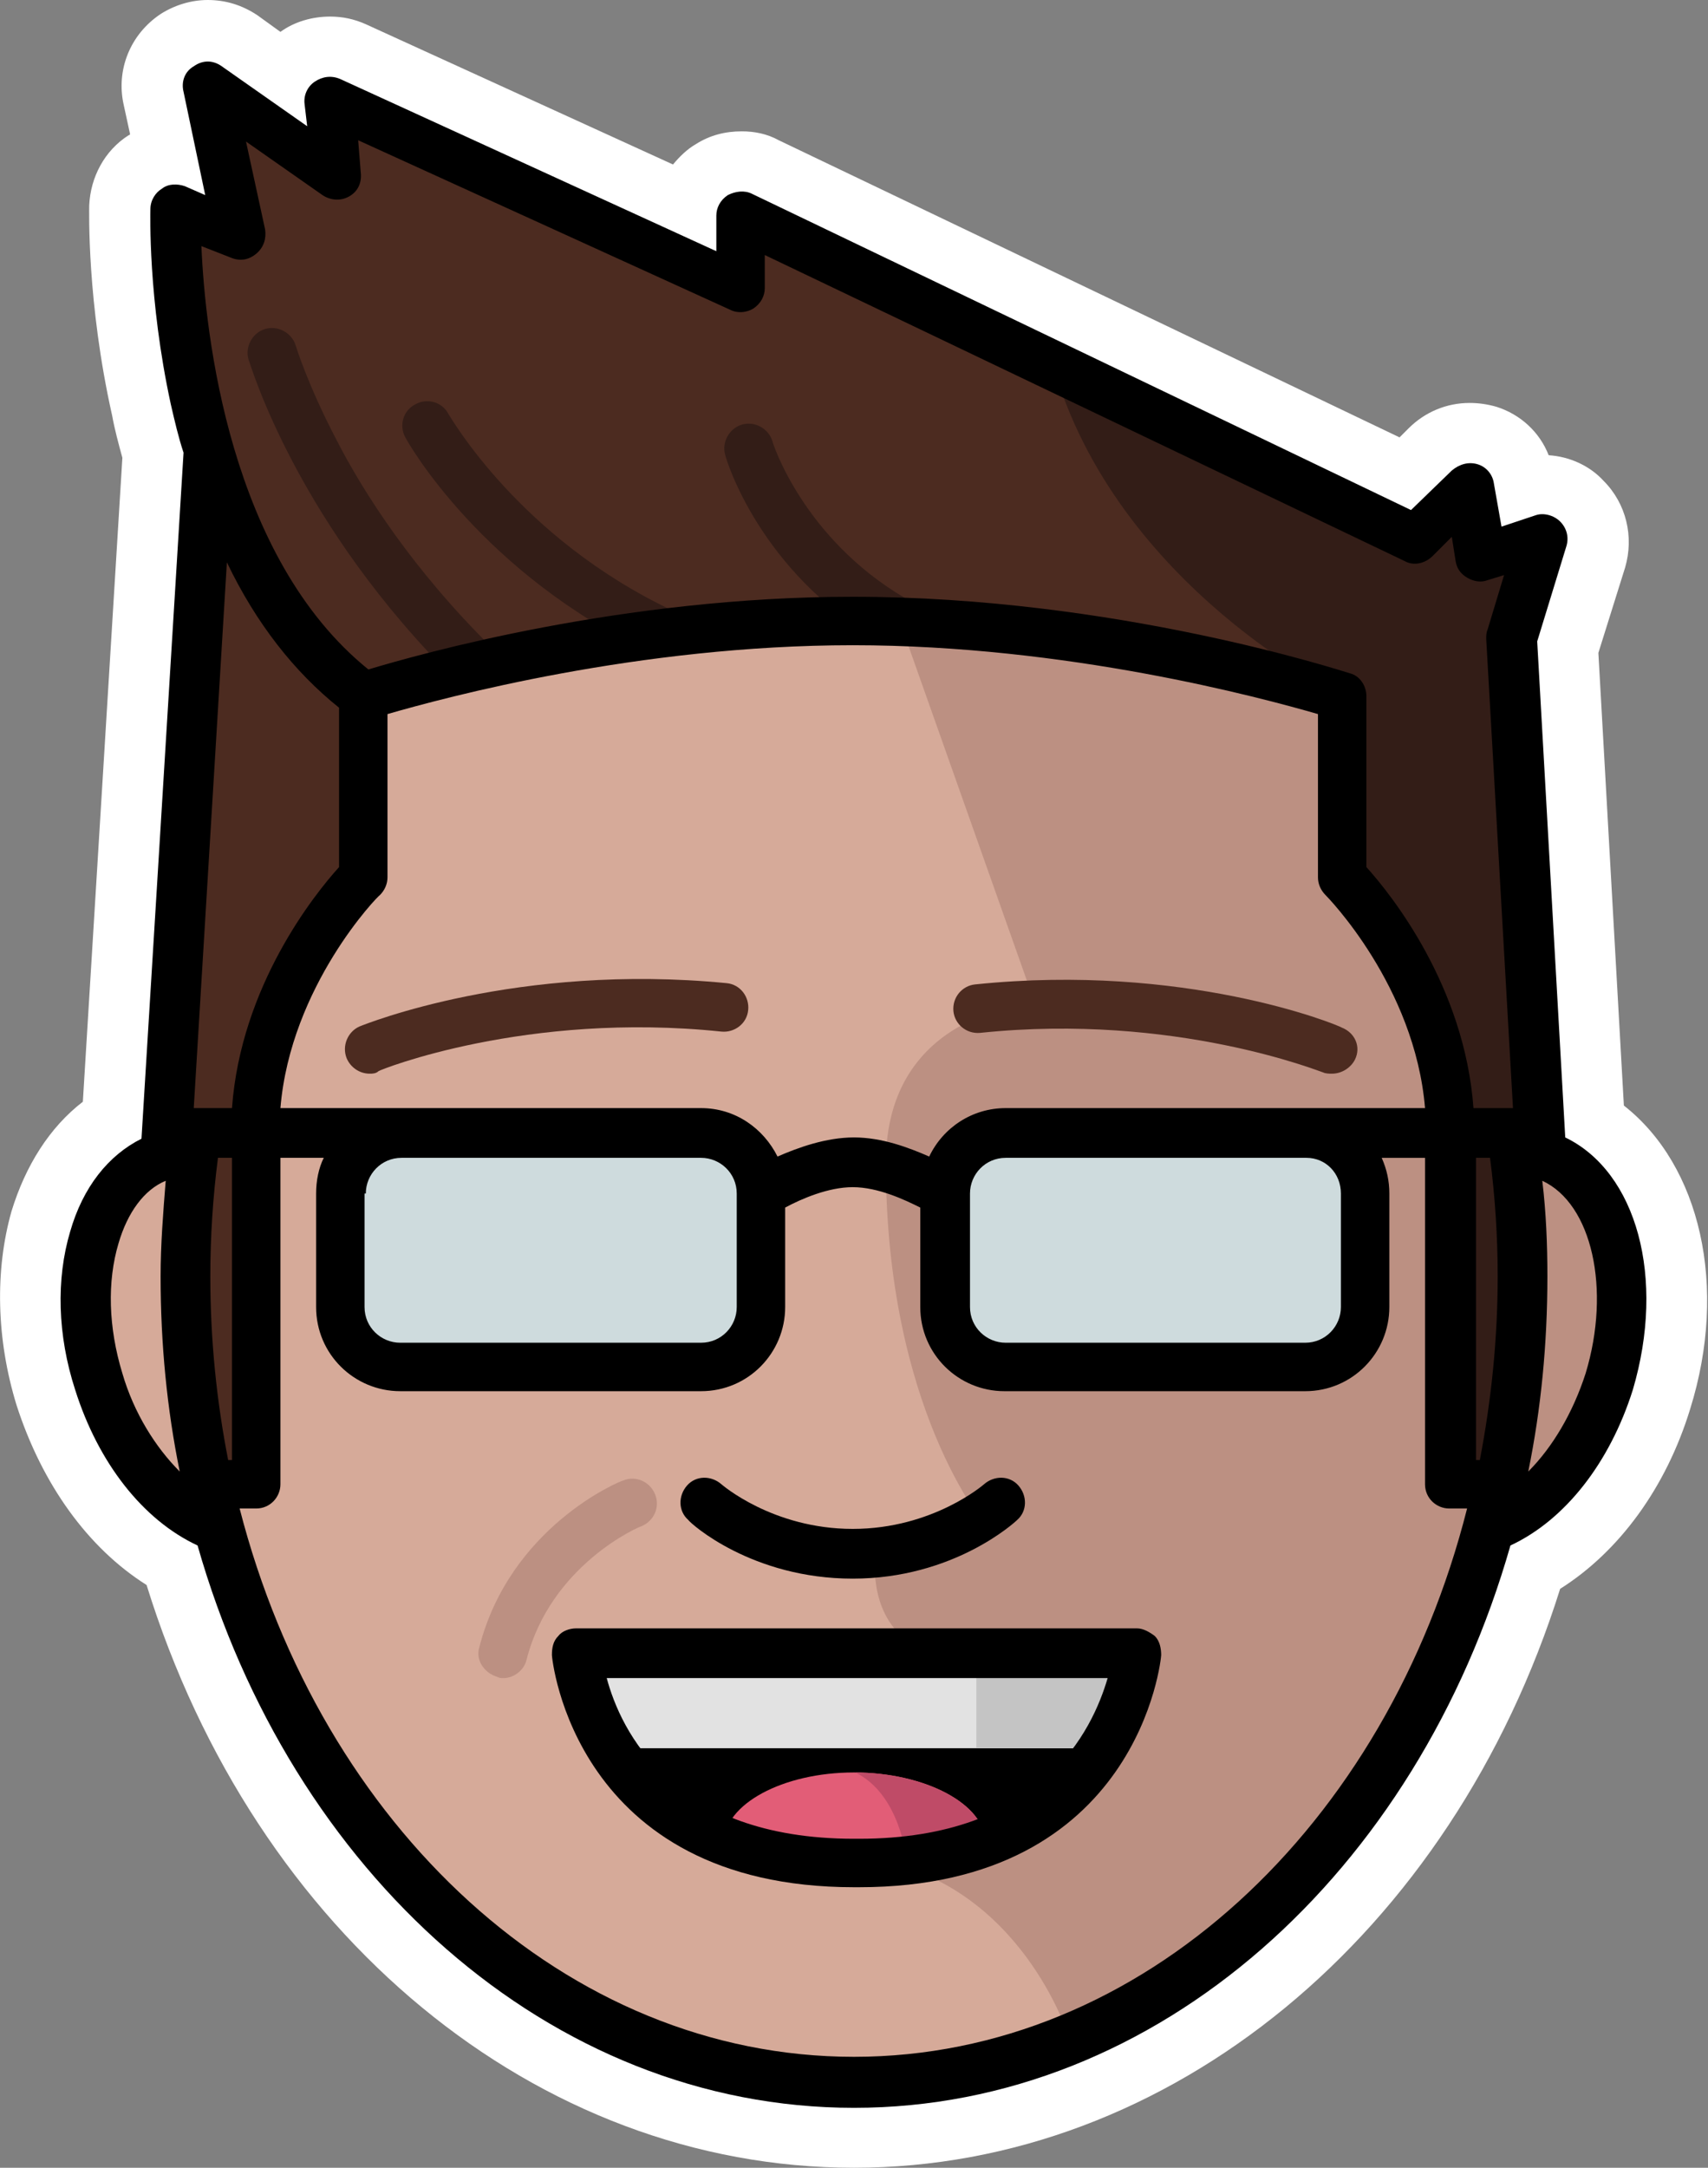
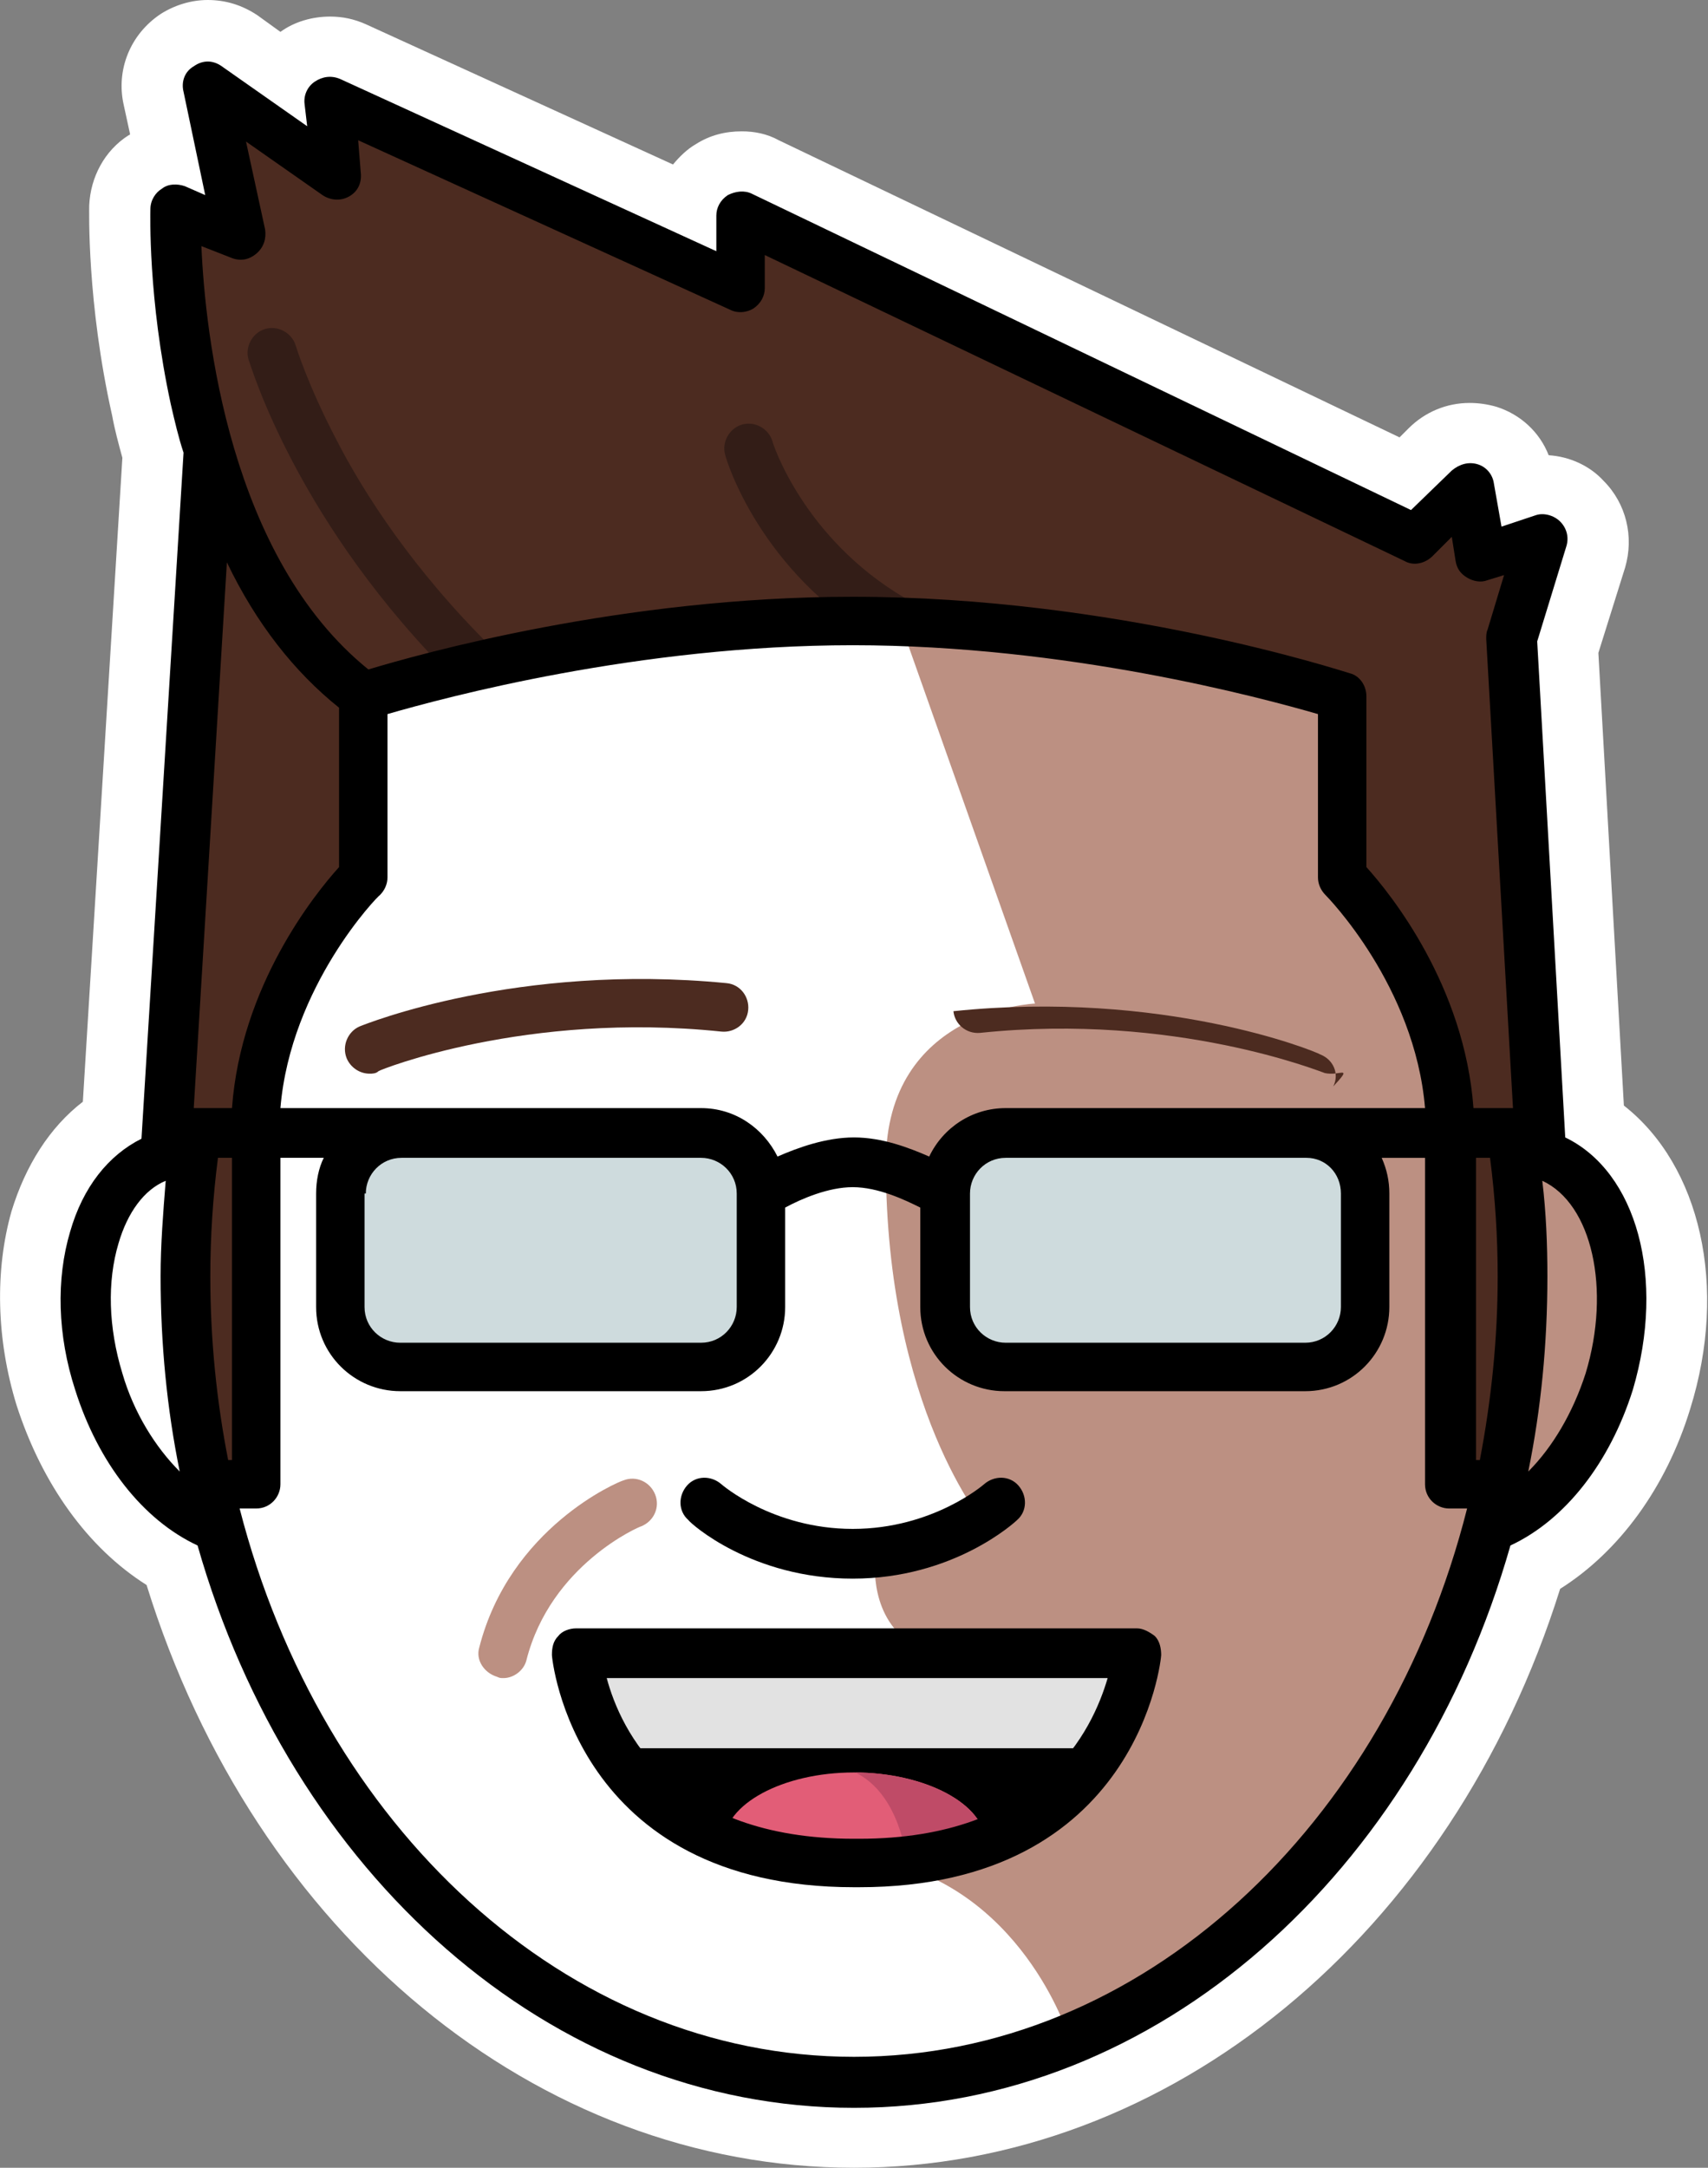
<svg xmlns="http://www.w3.org/2000/svg" xmlns:xlink="http://www.w3.org/1999/xlink" version="1.1" id="Layer_1" x="0px" y="0px" viewBox="0 0 134 170" style="enable-background:new 0 0 134 170;" xml:space="preserve">
  <rect x="0" y="0" width="134" height="170" fill="#808080" stroke="none" />
  <style type="text/css">
	.st0{fill:#FFFFFF;}
	.st1{fill:#D6AA99;}
	.st2{fill:#BC9082;}
	.st3{fill:#4C2B20;}
	.st4{fill:#CEDBDD;}
	.st5{fill:#E2E2E2;}
	.st6{fill:#E25D77;}
	.st7{fill:#331D17;}
	.st8{fill:#C4C4C4;}
	.st9{clip-path:url(#SVGID_2_);fill:#BF4B67;}
</style>
  <g>
    <path class="st0" d="M67,170c-24.9,0-47-18.3-55.5-45.7c-4.6-2.9-8.2-7.9-10.2-14.1c-1.6-5.2-1.7-10.6-0.4-15.2   c1.1-3.6,3-6.6,5.6-8.6l3.1-50.5c-0.3-1.1-0.6-2.2-0.8-3.3C6.8,23.7,7,16.4,7,16.1c0.1-2.2,1.2-4.3,3.1-5.5c0,0,0.1,0,0.1-0.1   L9.7,8.2c-0.6-2.7,0.5-5.5,2.9-7.1C13.7,0.4,15,0,16.3,0c1.4,0,2.7,0.4,3.9,1.2L22,2.5c1.1-0.8,2.5-1.2,3.9-1.2   c1,0,1.9,0.2,2.8,0.6l24.1,11c0.5-0.6,1.1-1.2,1.8-1.6c1.1-0.7,2.3-1,3.6-1c1,0,2,0.2,2.9,0.7l48.7,23.3l0.7-0.7c1.3-1.3,3-2,4.8-2   c0.7,0,1.4,0.1,2.1,0.3c1.9,0.6,3.4,2,4.1,3.8c1.6,0.1,3.2,0.8,4.3,2c1.8,1.8,2.4,4.4,1.7,6.8l-2.1,6.7l2,35.5   c6,4.7,8.2,14.2,5.2,23.8c-1.9,6.2-5.6,11.2-10.2,14.1C113.9,151.7,91.8,170,67,170z" />
    <g>
-       <polygon class="st1" points="28.5,54.6 28.5,68.8 23,77 20.9,82.3 20.1,88.9 13.8,88.9 8.4,93.6 6.9,99.3 7.7,108.3 10.5,114     16.7,119.5 20.6,129.7 26,139.5 31.4,147.3 36.1,151.2 42.4,155.9 48.9,159.4 56.3,161.9 61.1,162.9 69.7,162.9 78.1,161.8     87,158.4 92.9,155 101.4,147.7 108.3,138.9 113.3,129.7 115.8,123.1 118.2,117.8 122.3,115.6 126.2,108.3 127.2,101.3 126,95.5     122.3,91.1 118,88.9 113.8,88.9 111.3,77.7 106.7,70.3 105.4,66.6 105.4,54.6 85.2,50 69.7,48.7 61.1,48.6 45.2,50.6   " />
      <path class="st2" d="M70.9,49.6l10.3,29.1c0,0-11.7,0.5-11.7,12.5c0,19.3,7.8,28.4,7.8,28.4l-8.6,2.3c0,0-0.7,4.4,2.5,6.8    c2.1,1.6-5,16.7-2.7,17.1c11.6,2,15.3,13.8,15.3,13.8l11.1-6l11.5-11.8l7.3-13.1l3.8-9.3l4.1-3l4.6-8.1l1-7l-3.3-8.9l-3.9-2.4    l-5.6-1l-3.7-12.4l-5-8.2l-1.2-13.9l-22.7-4.9L70.9,49.6z" />
      <polygon class="st3" points="13.8,87.4 14.7,103.1 16.3,116.4 20.1,116.3 20.1,87.4 22.5,78.1 27.1,71 28.8,66.9 28.5,54.6     47.3,50.3 65,48.6 81.8,49.4 92.3,51.3 105.4,54.6 105.2,67.4 110.7,76.4 113.6,85.3 113.6,91.8 113.6,102.9 114,115.8     118.1,115.8 119.3,97.2 120,87.1 119.4,62.8 118.6,50.1 120,43 116.1,43 114.5,40.3 110.2,41.8 58.1,16.9 57.9,22.6 26.9,8.5     25.6,11.7 18,9.3 18,16.8 13.8,16.9 16.4,36.5 15.2,52.4   " />
      <polygon class="st4" points="28.2,88.9 26.4,93.6 27.3,104 29.6,106.9 55.3,107.2 59.4,104 59.4,92.3 55.3,88.2   " />
      <polygon class="st4" points="74.2,93.2 74.2,103.2 78.1,107.2 102.5,107.2 106.9,104 106.9,92.1 102.5,88.9 78.1,88.9   " />
      <polygon points="45.2,130.6 49,139.5 56.3,144.2 66.9,146.1 79.6,143.4 86.3,136.7 88.8,129.8 45.2,128.7   " />
      <polygon class="st5" points="48,137.1 86.3,137.1 89.6,130.6 88.8,129.8 45.2,129.8   " />
      <path class="st6" d="M77.3,144.5c-3.7,0-15.8,0-20.5,0c0-3,4.6-5.5,10.2-5.5S77.3,141.5,77.3,144.5z" />
-       <path class="st7" d="M82.6,28.6c5,17.5,22.8,26,22.8,26l0.3,13.6l5,8.2l2.8,11.2v12.2l0.4,15.9h4.1l1.9-28.1l-1-30.2l-0.5-7.4    L120,43h-4l-1.6-2.7l-4.2,1.5L82.6,28.6z" />
-       <polygon class="st8" points="76.6,129.8 76.6,137.1 86.3,137.1 89.6,130.6 88.8,129.8   " />
      <g>
        <defs>
          <path id="SVGID_1_" d="M77.3,144.5c-3.7,0-15.8,0-20.5,0c0-3,4.6-5.5,10.2-5.5S77.3,141.5,77.3,144.5z" />
        </defs>
        <clipPath id="SVGID_2_">
          <use xlink:href="#SVGID_1_" style="overflow:visible;" />
        </clipPath>
        <path class="st9" d="M67.1,139c3.5,1.7,4,6.7,4,6.7l6.3-1.2l-0.6-4.3l-7-2.3L67.1,139z" />
      </g>
      <g>
        <path class="st7" d="M70,50.6c-0.3,0-0.7-0.1-1-0.3c-9.4-5.5-12-14.2-12.1-14.6c-0.3-1,0.3-2.1,1.3-2.4c1-0.3,2.1,0.3,2.4,1.3     c0,0.1,2.4,7.6,10.4,12.3c0.9,0.5,1.2,1.7,0.7,2.6C71.4,50.3,70.7,50.6,70,50.6z" />
      </g>
      <g>
-         <path class="st7" d="M52,51.5c-0.3,0-0.6-0.1-0.8-0.2C37.8,45,32,34.7,31.8,34.3c-0.5-0.9-0.2-2.1,0.8-2.6     c0.9-0.5,2.1-0.2,2.6,0.8c0.1,0.1,5.5,9.7,17.6,15.4c1,0.5,1.4,1.6,0.9,2.6C53.4,51.1,52.7,51.5,52,51.5z" />
-       </g>
+         </g>
      <g>
        <path class="st7" d="M37.3,54.1c-0.5,0-1-0.2-1.4-0.6C23.3,41.1,19.7,28.7,19.5,28.2c-0.3-1,0.3-2.1,1.3-2.4     c1-0.3,2.1,0.3,2.4,1.3c0,0,0.9,3,3.2,7.4c2.1,4.1,6,10.2,12.2,16.3c0.8,0.8,0.8,2,0,2.7C38.3,53.9,37.8,54.1,37.3,54.1z" />
      </g>
      <g>
        <path d="M122.8,89.2l-2.2-38.9l2.3-7.5c0.2-0.7,0-1.4-0.5-1.9c-0.5-0.5-1.3-0.7-1.9-0.5l-2.7,0.9l-0.6-3.4     c-0.1-0.7-0.6-1.3-1.3-1.5c-0.7-0.2-1.4,0-2,0.5l-3.2,3.1L59,15.2c-0.6-0.3-1.3-0.2-1.9,0.1c-0.6,0.4-0.9,1-0.9,1.6v2.8L26.7,6.2     C26,5.9,25.3,6,24.7,6.4c-0.6,0.4-0.9,1.1-0.8,1.8l0.2,1.7l-6.7-4.7c-0.7-0.5-1.5-0.5-2.2,0c-0.7,0.4-1,1.2-0.8,2l1.7,8.1     l-1.6-0.7c-0.6-0.2-1.3-0.2-1.8,0.2c-0.5,0.3-0.9,0.9-0.9,1.6c0,0.3-0.2,7,1.6,15.3c0.3,1.3,0.6,2.6,1,3.8l-3.3,53.8     c-2.6,1.3-4.6,3.8-5.6,7.3c-1.1,3.7-1,8.1,0.4,12.4c1.8,5.7,5.3,10.2,9.6,12.2c7.3,25.6,27.6,44.1,51.5,44.1     c23.9,0,44.2-18.5,51.5-44.1c4.3-2,7.8-6.5,9.6-12.2C130.7,100.2,128.4,91.9,122.8,89.2z M115.8,114.5V90.8h1.1     c0.4,3.1,0.6,6.2,0.6,9.3c0,4.9-0.5,9.7-1.4,14.4H115.8z M105.2,93.6v8.9c0,1.5-1.2,2.8-2.8,2.8H78.9c-1.5,0-2.8-1.2-2.8-2.8     v-8.9c0-1.5,1.2-2.8,2.8-2.8h23.6C104,90.8,105.2,92,105.2,93.6z M102.5,86.9H78.9c-2.6,0-4.9,1.5-6,3.8     c-1.6-0.7-3.7-1.5-5.9-1.5c-2.2,0-4.4,0.8-6,1.5c-1.1-2.2-3.3-3.8-6-3.8H31.4h-9.4c0.8-9.6,7.7-16.7,7.8-16.7     c0.4-0.4,0.6-0.9,0.6-1.4V56c4.5-1.3,19.7-5.4,36.5-5.4s32,4.1,36.5,5.4v12.8c0,0.5,0.2,1,0.6,1.4c0.1,0.1,7,7.1,7.8,16.7H102.5z      M28.7,93.6c0-1.5,1.2-2.8,2.8-2.8H55c1.5,0,2.8,1.2,2.8,2.8v8.9c0,1.5-1.2,2.8-2.8,2.8H31.4c-1.5,0-2.8-1.2-2.8-2.8V93.6z      M18.1,20.2c0.7,0.3,1.4,0.2,2-0.3c0.6-0.5,0.8-1.2,0.7-1.9l-1.5-6.9l6,4.2c0.6,0.4,1.4,0.5,2.1,0.1c0.7-0.4,1-1.1,0.9-1.9     l-0.2-2.5l29.2,13.3c0.6,0.3,1.3,0.2,1.8-0.1c0.6-0.4,0.9-1,0.9-1.6V20l50.2,24c0.7,0.4,1.6,0.2,2.2-0.4l1.5-1.5l0.3,1.9     c0.1,0.6,0.4,1,0.9,1.3c0.5,0.3,1.1,0.4,1.6,0.2l1.3-0.4l-1.3,4.3c-0.1,0.2-0.1,0.5-0.1,0.7l2.1,36.8h-3.1     c-0.7-9.6-6.5-16.8-8.4-18.9V54.6c0-0.8-0.5-1.6-1.3-1.8c-0.7-0.2-18.4-6-39-6c-18.1,0-34,4.5-38,5.7     C18,43.7,16.1,26.2,15.8,19.3L18.1,20.2z M26.6,55.5v12.5c-1.9,2.1-7.7,9.3-8.4,18.9h-3l2.6-42.8C20.1,48.9,23.1,52.7,26.6,55.5z      M17.9,114.5c-0.9-4.6-1.4-9.4-1.4-14.4c0-3.1,0.2-6.2,0.6-9.3h1.1v23.7H17.9z M9.6,107.7c-1.1-3.6-1.2-7.2-0.3-10.2     c0.7-2.4,2-4.2,3.7-4.9c-0.2,2.5-0.4,5-0.4,7.5c0,5.3,0.5,10.4,1.5,15.3C12.2,113.5,10.5,110.8,9.6,107.7z M67,161.3     c-22.6,0-41.8-18.1-48.2-43h1.3c1.1,0,1.9-0.9,1.9-1.9V90.8h3.4c-0.4,0.8-0.6,1.8-0.6,2.8v8.9c0,3.7,3,6.6,6.6,6.6H55     c3.7,0,6.6-3,6.6-6.6v-7.8c1.3-0.7,3.4-1.6,5.3-1.6c2,0,4.1,1,5.3,1.6v7.8c0,3.7,3,6.6,6.6,6.6h23.6c3.7,0,6.6-3,6.6-6.6v-8.9     c0-1-0.2-1.9-0.6-2.8h3.4v25.6c0,1.1,0.9,1.9,1.9,1.9h1.4C108.8,143.2,89.6,161.3,67,161.3z M124.4,107.7c-1,3.1-2.6,5.8-4.5,7.7     c1-4.9,1.5-10,1.5-15.3c0-2.5-0.1-5-0.4-7.5C124.9,94.4,126.4,101.1,124.4,107.7z" />
        <path d="M66.9,123.8c7.9,0,12.7-4.4,12.9-4.6c0.8-0.7,0.8-1.9,0.1-2.7c-0.7-0.8-1.9-0.8-2.7-0.1c0,0-4,3.5-10.3,3.5     c-6.3,0-10.3-3.5-10.3-3.5c-0.8-0.7-2-0.7-2.7,0.1c-0.7,0.8-0.7,2,0.1,2.7C54.2,119.5,59,123.8,66.9,123.8z" />
        <path d="M89.2,127.7H67.4h-0.5H45.2c-0.5,0-1.1,0.2-1.4,0.6c-0.4,0.4-0.5,0.9-0.5,1.5c0,0.2,1.7,18.2,23.7,18.2     c0.1,0,0.2,0,0.2,0c0.1,0,0.2,0,0.2,0c22,0,23.7-18,23.7-18.2c0-0.5-0.1-1.1-0.5-1.5C90.2,128,89.7,127.7,89.2,127.7z      M67.4,144.2c-0.1,0-0.2,0-0.2,0c-0.1,0-0.2,0-0.2,0c-14.3,0-18.3-8.5-19.4-12.6h19.4h0.5h19.4C85.7,135.7,81.7,144.2,67.4,144.2     z" />
      </g>
      <g>
        <path class="st3" d="M29,84.2c-0.8,0-1.5-0.5-1.8-1.2c-0.4-1,0.1-2.1,1-2.5c0.5-0.2,12.4-5,28.8-3.4c1.1,0.1,1.8,1.1,1.7,2.1     c-0.1,1.1-1.1,1.8-2.1,1.7c-15.3-1.6-26.8,3-26.9,3.1C29.5,84.2,29.2,84.2,29,84.2z" />
      </g>
      <g>
-         <path class="st3" d="M104.5,84.2c-0.2,0-0.5,0-0.7-0.1c-0.1,0-11.6-4.7-26.9-3.1c-1.1,0.1-2-0.7-2.1-1.7c-0.1-1.1,0.7-2,1.7-2.1     c16.4-1.7,28.3,3.1,28.8,3.4c1,0.4,1.5,1.5,1,2.5C106,83.7,105.3,84.2,104.5,84.2z" />
+         <path class="st3" d="M104.5,84.2c-0.2,0-0.5,0-0.7-0.1c-0.1,0-11.6-4.7-26.9-3.1c-1.1,0.1-2-0.7-2.1-1.7c16.4-1.7,28.3,3.1,28.8,3.4c1,0.4,1.5,1.5,1,2.5C106,83.7,105.3,84.2,104.5,84.2z" />
      </g>
      <g>
        <path class="st2" d="M39.5,131.6c-0.2,0-0.3,0-0.5-0.1c-1-0.3-1.7-1.3-1.4-2.3c2.4-9.4,10.9-13,11.3-13.1c1-0.4,2.1,0.1,2.5,1.1     c0.4,1-0.1,2.1-1.1,2.5c-0.1,0-7.1,3-9,10.5C41.1,131,40.3,131.6,39.5,131.6z" />
      </g>
    </g>
  </g>
</svg>